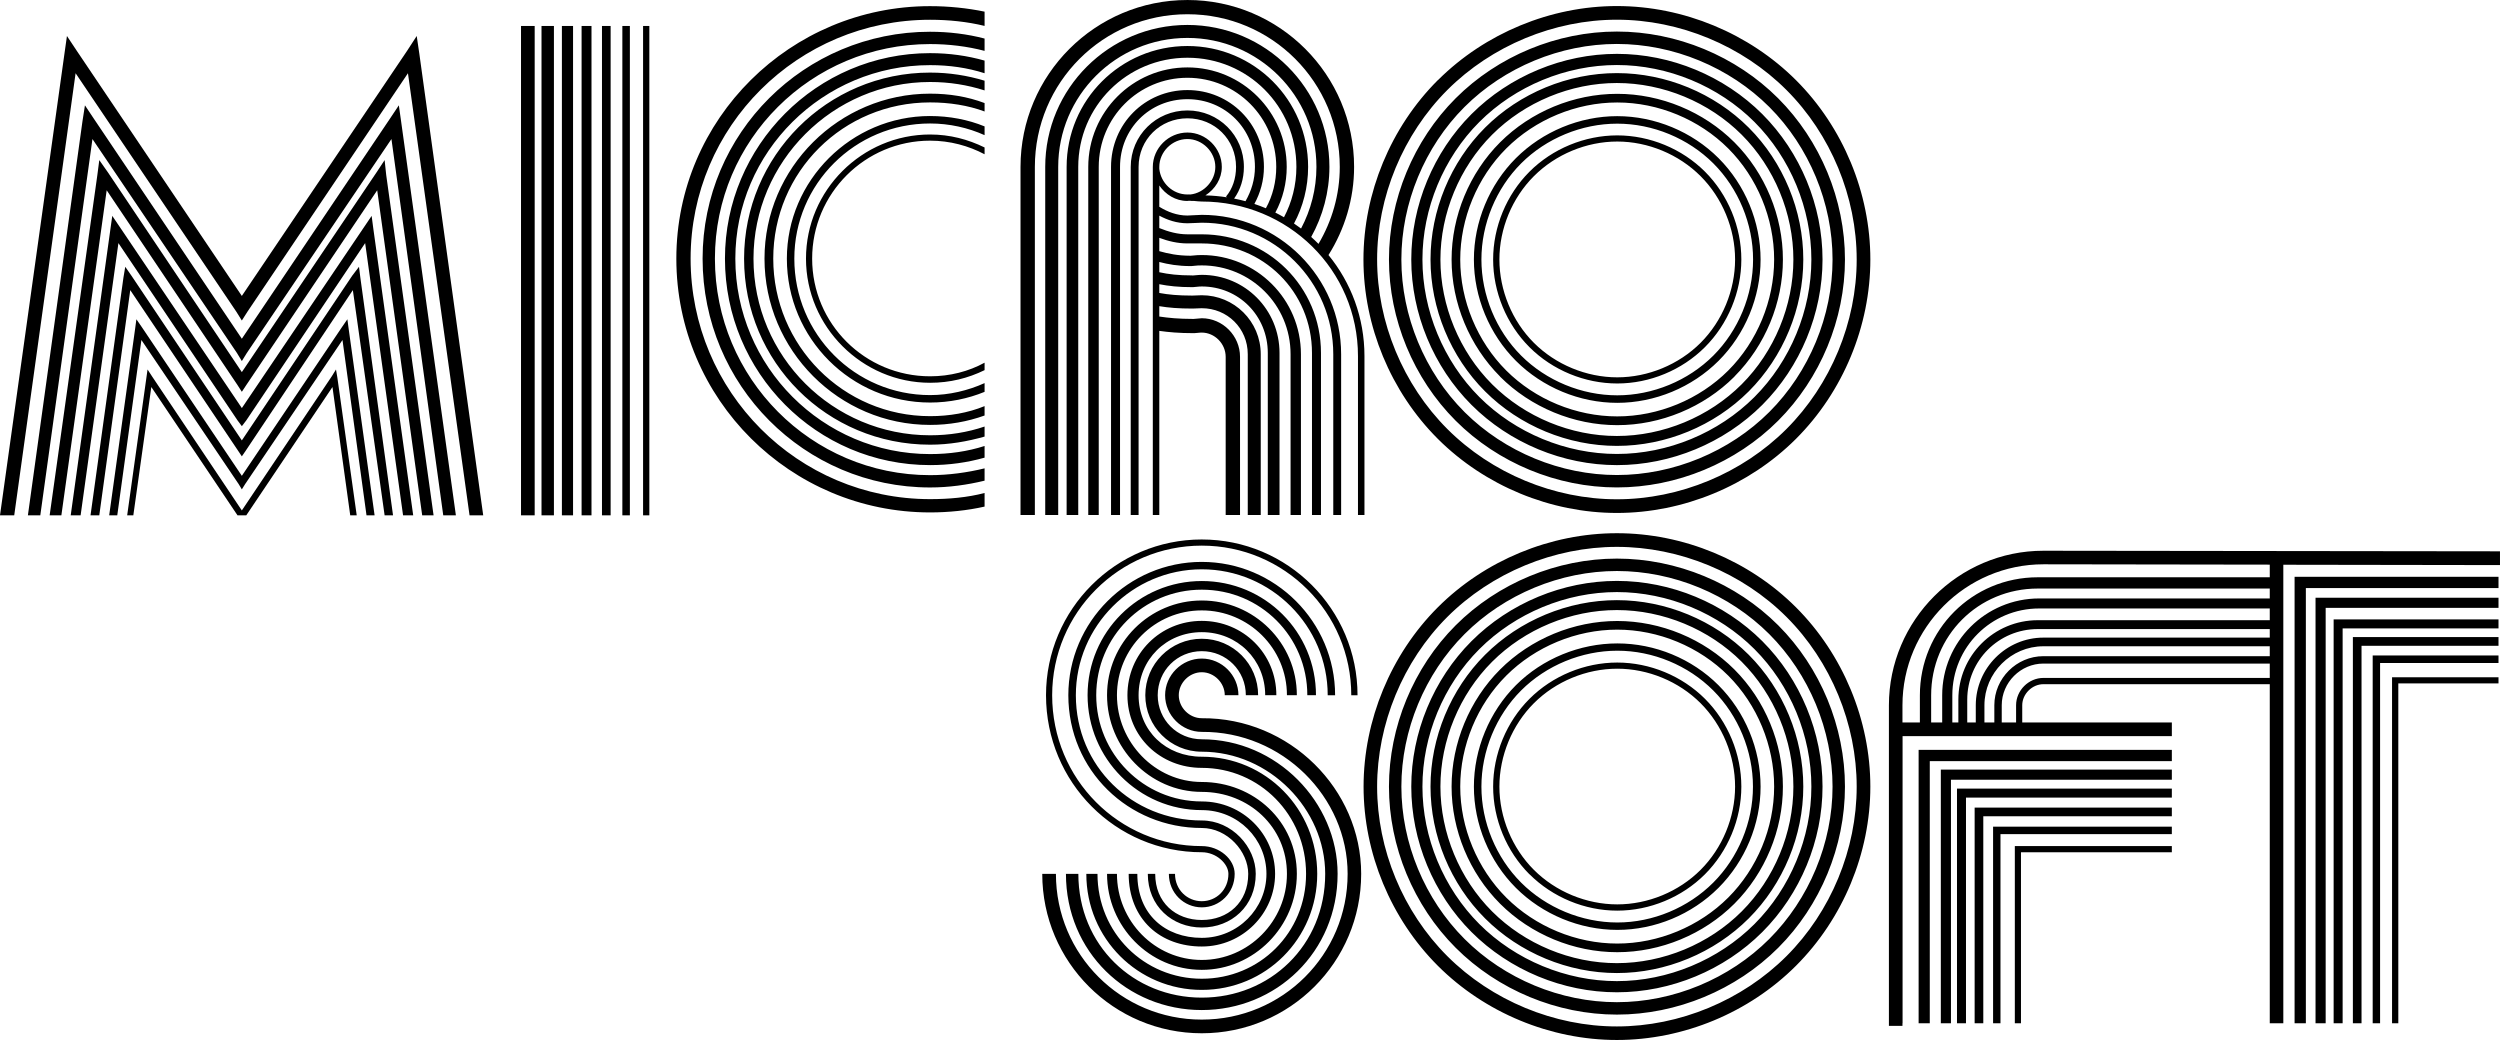
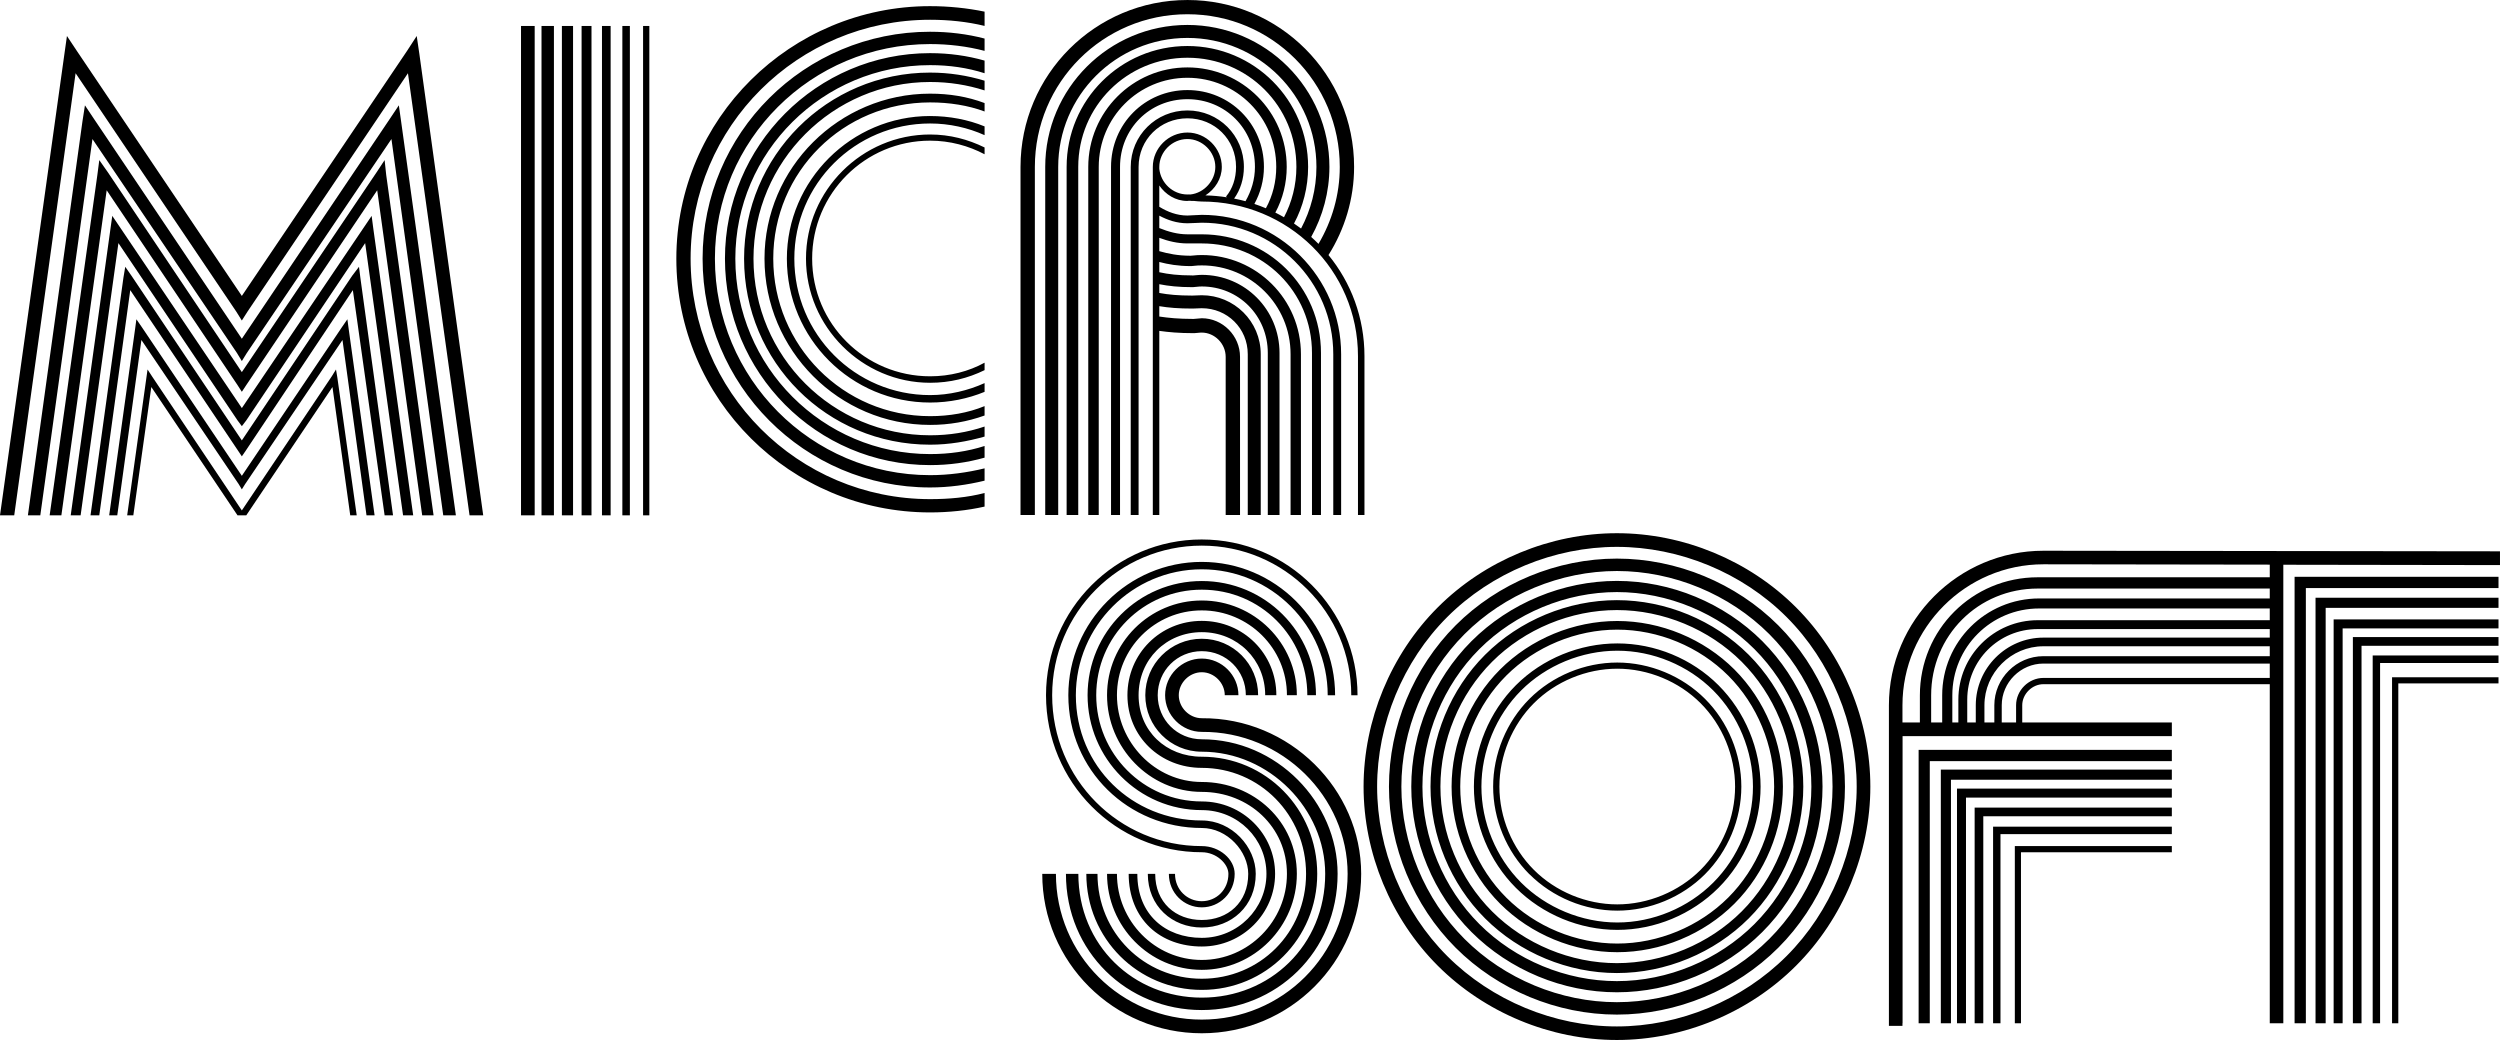
<svg xmlns="http://www.w3.org/2000/svg" xmlns:ns1="http://www.inkscape.org/namespaces/inkscape" xmlns:ns2="http://sodipodi.sourceforge.net/DTD/sodipodi-0.dtd" version="1.1" width="686.16" height="285.44" id="svg2" ns1:version="0.48.4 r9939" ns2:docname="Micro Soft.svg">
  <ns2:namedview pagecolor="#ffffff" bordercolor="#666666" borderopacity="1" objecttolerance="10" gridtolerance="10" guidetolerance="10" ns1:pageopacity="0" ns1:pageshadow="2" ns1:window-width="1280" ns1:window-height="750" id="namedview4146" showgrid="false" ns1:zoom="0.35355339" ns1:cx="172.99001" ns1:cy="294.93583" ns1:window-x="-8" ns1:window-y="-8" ns1:window-maximized="1" ns1:current-layer="svg2" />
  <defs id="defs4" />
  <g id="g3964" transform="translate(-70.469,-137.466)">
    <path id="path2996" d="m 631.312,288.625 c -23.325,0 -42.406,19.081 -42.406,42.406 l 0,4.719 0,1.875 0,80.688 0,0.719 3.719,0 0,-0.719 0.031,0 0,-78.812 73.906,0 0,-3.75 -41.062,0 0,-4.719 c 0,-3.089 2.723,-5.781 5.812,-5.781 l 62.125,0 0,93.062 3.719,0 0,-125.844 59.469,0.094 0,-3.781 -125.312,-0.156 z m 0,3.719 62.125,0.094 0,3.469 -63.656,0 c -18.011,0 -32.375,14.396 -32.375,32.406 l 0,7.438 -4.781,0 0,-4.719 c 0,-21.285 17.402,-38.688 38.688,-38.688 z m 68.938,3.438 0,1.531 0,121 3.094,0 0,-119.438 52.875,0 0,-3.094 -54.438,0 -1.531,0 z M 629.781,299 l 63.656,0 0,2.719 -63.281,0 c -14.706,0 -26.625,11.888 -26.625,26.594 l 0,7.438 -3.031,0 0,-7.438 C 600.5,311.929 613.398,299 629.781,299 z M 706,301.531 l 0,1.406 0,115.375 2.781,0 0,-114 47.438,0 0,-2.781 -48.812,0 -1.406,0 z m -75.844,2.938 63.281,0 0,3.219 -63.656,0 c -12.07,0 -21.812,9.742 -21.812,21.812 l 0,6.25 -1.656,0 0,-7.438 c 0,-13.218 10.626,-23.844 23.844,-23.844 z m 80.812,3 0,1.25 0,109.594 2.469,0 0,-108.375 42.781,0 0,-2.469 -44.031,0 -1.219,0 z m -81.188,2.656 63.656,0 0,2.344 -62.125,0 c -10.188,0 -18.562,8.375 -18.562,18.562 l 0,4.719 -2.344,0 0,-6.25 c 0,-10.746 8.629,-19.375 19.375,-19.375 z m 86.469,2.188 0,1.188 0,104.812 2.375,0 0,-103.594 37.594,0 0,-2.406 -38.781,0 -1.188,0 z m -84.938,2.531 62.125,0 0,2.719 -62.125,0 c -7.373,0 -13.469,6.096 -13.469,13.469 l 0,4.719 -2.719,0 0,-4.719 c 0,-8.882 7.305,-16.188 16.188,-16.188 z m 90.375,2.531 0,1.031 0,99.906 2.031,0 0,-98.875 32.5,0 0,-2.062 -33.531,0 -1,0 z m -90.375,2.219 62.125,0 0,3.938 -62.125,0 c -4.062,0 -7.5,3.438 -7.5,7.5 l 0,4.719 -3.938,0 0,-4.719 c 0,-6.249 5.189,-11.438 11.438,-11.438 z m 95.688,3.75 0,0.844 0,94.125 1.719,0 0,-93.281 27.5,0 0,-1.688 -28.375,0 -0.844,0 z m -129.938,19.938 0,1.531 0,73.5 3.062,0 0,-71.938 66.438,0 0,-3.094 -67.969,0 -1.531,0 z m 6.094,5.406 0,1.375 0,68.25 2.781,0 0,-66.844 60.625,0 0,-2.781 -62,0 -1.406,0 z m 4.438,5.219 0,1.25 0,63.156 2.469,0 0,-61.938 56.5,0 0,-2.469 -57.75,0 -1.219,0 z m 4.844,5.219 0,1.188 0,58 2.375,0 0,-56.812 51.75,0 0,-2.375 -52.938,0 -1.188,0 z m 5.062,5.219 0,1.031 0,52.938 2.031,0 0,-51.906 47.031,0 0,-2.062 -48.031,0 -1.031,0 z m 5.969,5.344 0,0.844 0,47.781 1.688,0 0,-46.938 41.406,0 0,-1.688 -42.25,0 -0.844,0 z" style="font-size:medium;font-style:normal;font-variant:normal;font-weight:normal;font-stretch:normal;text-indent:0;text-align:start;text-decoration:none;line-height:normal;letter-spacing:normal;word-spacing:normal;text-transform:none;direction:ltr;block-progression:tb;writing-mode:lr-tb;text-anchor:start;baseline-shift:baseline;color:#000000;fill:#000000;fill-opacity:1;stroke:none;stroke-width:1;marker:none;visibility:visible;display:inline;overflow:visible;enable-background:accumulate;font-family:Sans;-inkscape-font-specification:Sans" ns1:connector-curvature="0" />
-     <path id="path4038" d="m 514.25,139.125 c -18.166,0 -36.148,7.444 -49.031,20.25 l -0.156,0.125 c -12.893,12.893 -20.375,30.954 -20.375,49.188 0,18.233 7.482,36.295 20.375,49.188 l 0.094,0.094 c 12.887,12.835 30.905,20.281 49.094,20.281 18.189,0 36.207,-7.446 49.094,-20.281 l 0.094,-0.094 c 12.893,-12.893 20.375,-30.954 20.375,-49.188 0,-18.233 -7.482,-36.295 -20.375,-49.188 -12.893,-12.893 -30.954,-20.375 -49.188,-20.375 z m 0,3.75 c 17.205,0 34.365,7.115 46.531,19.281 12.166,12.166 19.281,29.326 19.281,46.531 0,17.205 -7.115,34.365 -19.281,46.531 C 548.615,267.385 531.455,274.5 514.25,274.5 c -17.205,0 -34.365,-7.115 -46.531,-19.281 C 455.553,243.053 448.438,225.893 448.438,208.688 c 0,-17.205 7.115,-34.365 19.281,-46.531 C 479.885,149.99 497.045,142.875 514.25,142.875 z m 0,3.25 c -16.403,0 -32.651,6.714 -44.25,18.312 -11.599,11.599 -18.312,27.847 -18.312,44.25 0,16.403 6.714,32.651 18.312,44.25 11.599,11.599 27.847,18.312 44.25,18.312 16.403,0 32.651,-6.714 44.25,-18.312 11.599,-11.599 18.344,-27.847 18.344,-44.25 0,-16.403 -6.745,-32.651 -18.344,-44.25 -11.599,-11.599 -27.847,-18.312 -44.25,-18.312 z m 0,3.406 c 15.469,0 30.906,6.374 41.844,17.312 10.938,10.938 17.344,26.375 17.344,41.844 0,15.469 -6.406,30.906 -17.344,41.844 -10.938,10.938 -26.375,17.312 -41.844,17.312 -15.395,0 -30.759,-6.313 -41.688,-17.156 l -0.156,-0.156 c -10.938,-10.938 -17.312,-26.375 -17.312,-41.844 0,-15.469 6.374,-30.906 17.312,-41.844 10.938,-10.938 26.375,-17.312 41.844,-17.312 z m 0,2.719 c -14.796,0 -29.444,6.069 -39.906,16.531 -10.463,10.463 -16.531,25.11 -16.531,39.906 0,14.796 6.069,29.444 16.531,39.906 10.463,10.463 25.11,16.531 39.906,16.531 14.796,0 29.444,-6.069 39.906,-16.531 10.463,-10.463 16.531,-25.11 16.531,-39.906 0,-14.796 -6.069,-29.444 -16.531,-39.906 C 543.694,158.319 529.046,152.25 514.25,152.25 z m 0,3.062 c 13.955,0 27.882,5.757 37.75,15.625 9.868,9.868 15.625,23.795 15.625,37.75 0,13.955 -5.757,27.882 -15.625,37.75 -9.868,9.868 -23.795,15.625 -37.75,15.625 -13.955,0 -27.882,-5.757 -37.75,-15.625 -9.868,-9.868 -15.625,-23.795 -15.625,-37.75 0,-13.955 5.757,-27.882 15.625,-37.75 9.868,-9.868 23.795,-15.625 37.75,-15.625 z m 0,2.219 c -13.398,0 -26.674,5.473 -36.156,14.938 l -0.031,0.031 c -9.484,9.484 -14.969,22.775 -14.969,36.188 0,13.412 5.485,26.703 14.969,36.188 9.484,9.484 22.775,14.969 36.188,14.969 13.412,0 26.703,-5.485 36.188,-14.969 9.484,-9.484 14.969,-22.775 14.969,-36.188 0,-13.412 -5.485,-26.703 -14.969,-36.188 -9.484,-9.484 -22.775,-14.969 -36.188,-14.969 z m 0,2.719 c 12.665,0 25.295,5.232 34.25,14.188 8.955,8.955 14.188,21.585 14.188,34.25 0,12.665 -5.232,25.295 -14.188,34.25 -8.955,8.955 -21.585,14.188 -34.25,14.188 -12.635,0 -25.236,-5.208 -34.188,-14.125 L 480,242.938 c -8.955,-8.955 -14.188,-21.585 -14.188,-34.25 0,-12.665 5.232,-25.295 14.188,-34.25 8.955,-8.955 21.585,-14.188 34.25,-14.188 z m 0.094,2.969 c -11.917,0 -23.73,4.886 -32.156,13.312 -8.427,8.427 -13.312,20.239 -13.312,32.156 0,11.909 4.896,23.7 13.312,32.125 l 0,0.031 c 8.427,8.427 20.239,13.312 32.156,13.312 11.917,0 23.73,-4.886 32.156,-13.312 l 0.062,-0.094 c 8.378,-8.421 13.25,-20.183 13.25,-32.062 0,-11.917 -4.886,-23.73 -13.312,-32.156 -8.427,-8.427 -20.239,-13.312 -32.156,-13.312 z m 0,2.375 c 11.263,0 22.505,4.661 30.469,12.625 7.964,7.964 12.594,19.206 12.594,30.469 0,11.263 -4.63,22.505 -12.594,30.469 -7.964,7.964 -19.206,12.594 -30.469,12.594 -11.263,0 -22.505,-4.63 -30.469,-12.594 -7.964,-7.964 -12.625,-19.206 -12.625,-30.469 0,-11.263 4.661,-22.505 12.625,-30.469 7.964,-7.964 19.206,-12.625 30.469,-12.625 z m 0,3.75 c -10.31,0 -20.522,4.241 -27.812,11.531 C 479.241,188.165 475,198.377 475,208.688 c 0,10.31 4.241,20.522 11.531,27.812 7.29,7.29 17.502,11.531 27.812,11.531 10.31,0 20.522,-4.241 27.812,-11.531 7.29,-7.29 11.531,-17.502 11.531,-27.812 0,-10.31 -4.241,-20.522 -11.531,-27.812 -7.29,-7.29 -17.502,-11.531 -27.812,-11.531 z m 0,2.062 c 9.749,0 19.481,4.012 26.375,10.906 6.894,6.894 10.906,16.626 10.906,26.375 0,9.749 -4.012,19.481 -10.906,26.375 -6.894,6.894 -16.626,10.906 -26.375,10.906 -9.749,0 -19.481,-4.012 -26.375,-10.906 -6.894,-6.894 -10.906,-16.626 -10.906,-26.375 0,-9.749 4.012,-19.481 10.906,-26.375 6.894,-6.894 16.626,-10.906 26.375,-10.906 z m 0,3.219 c -8.927,0 -17.782,3.655 -24.094,9.969 -6.312,6.313 -9.971,15.166 -9.969,24.094 0.002,8.925 3.657,17.753 9.969,24.062 l 0.031,0.031 c 6.309,6.291 15.153,9.938 24.062,9.938 8.925,0 17.751,-3.659 24.062,-9.969 6.311,-6.31 9.998,-15.138 10,-24.062 0.002,-8.927 -3.657,-17.78 -9.969,-24.094 -6.312,-6.313 -15.166,-9.969 -24.094,-9.969 z m 0,1.688 c 8.46,0 16.894,3.517 22.875,9.5 5.981,5.983 9.471,14.415 9.469,22.875 -0.002,8.457 -3.488,16.895 -9.469,22.875 -5.981,5.98 -14.418,9.469 -22.875,9.469 -8.457,0 -16.894,-3.489 -22.875,-9.469 -5.981,-5.98 -9.467,-14.418 -9.469,-22.875 -0.002,-8.46 3.487,-16.892 9.469,-22.875 5.981,-5.983 14.415,-9.5 22.875,-9.5 z" style="font-size:medium;font-style:normal;font-variant:normal;font-weight:normal;font-stretch:normal;text-indent:0;text-align:start;text-decoration:none;line-height:normal;letter-spacing:normal;word-spacing:normal;text-transform:none;direction:ltr;block-progression:tb;writing-mode:lr-tb;text-anchor:start;baseline-shift:baseline;color:#000000;fill:#000000;fill-opacity:1;stroke:none;stroke-width:1.703;marker:none;visibility:visible;display:inline;overflow:visible;enable-background:accumulate;font-family:Sans;-inkscape-font-specification:Sans" ns1:connector-curvature="0" />
    <path id="path4038-4" d="m 514.25,283.812 c -18.233,0 -36.263,7.451 -49.156,20.344 -12.893,12.893 -20.375,30.986 -20.375,49.219 0,18.233 7.482,36.263 20.375,49.156 12.893,12.893 30.923,20.375 49.156,20.375 18.233,0 36.263,-7.482 49.156,-20.375 12.893,-12.893 20.406,-30.923 20.406,-49.156 0,-18.233 -7.513,-36.326 -20.406,-49.219 C 550.513,291.263 532.483,283.812 514.25,283.812 z m 0,3.75 c 17.205,0 34.397,7.084 46.562,19.25 12.166,12.166 19.25,29.357 19.25,46.562 0,17.205 -7.084,34.334 -19.25,46.5 -12.166,12.166 -29.357,19.312 -46.562,19.312 -17.18,0 -34.337,-7.116 -46.5,-19.25 l -0.062,-0.062 c -12.166,-12.166 -19.25,-29.295 -19.25,-46.5 0,-17.205 7.084,-34.397 19.25,-46.562 12.166,-12.166 29.357,-19.25 46.562,-19.25 z m 0,3.219 c -16.403,0 -32.651,6.714 -44.25,18.312 -11.599,11.599 -18.312,27.878 -18.312,44.281 0,16.403 6.714,32.62 18.312,44.219 11.599,11.599 27.847,18.344 44.25,18.344 16.403,0 32.682,-6.745 44.281,-18.344 11.599,-11.599 18.312,-27.815 18.312,-44.219 0,-16.403 -6.714,-32.682 -18.312,-44.281 -11.599,-11.599 -27.878,-18.312 -44.281,-18.312 z m 0,3.406 c 15.469,0 30.874,6.374 41.812,17.312 10.938,10.938 17.375,26.406 17.375,41.875 0,15.469 -6.437,30.874 -17.375,41.812 -10.938,10.938 -26.344,17.344 -41.812,17.344 -15.469,0 -30.874,-6.406 -41.812,-17.344 -10.938,-10.938 -17.344,-26.344 -17.344,-41.812 0,-15.469 6.406,-30.937 17.344,-41.875 10.938,-10.938 26.344,-17.312 41.812,-17.312 z m 0,2.719 c -14.796,0 -29.444,6.069 -39.906,16.531 -10.463,10.463 -16.531,25.141 -16.531,39.938 0,14.796 6.069,29.444 16.531,39.906 10.463,10.463 25.11,16.531 39.906,16.531 14.796,0 29.444,-6.069 39.906,-16.531 10.463,-10.463 16.531,-25.11 16.531,-39.906 0,-14.796 -6.069,-29.475 -16.531,-39.938 C 543.694,302.975 529.046,296.906 514.25,296.906 z m 0,3.062 c 13.955,0 27.882,5.788 37.75,15.656 9.868,9.868 15.625,23.795 15.625,37.75 0,13.955 -5.757,27.851 -15.625,37.719 -9.868,9.868 -23.795,15.656 -37.75,15.656 -13.955,0 -27.882,-5.788 -37.75,-15.656 -9.868,-9.868 -15.625,-23.763 -15.625,-37.719 0,-13.955 5.757,-27.882 15.625,-37.75 9.868,-9.868 23.795,-15.656 37.75,-15.656 z m 0,2.219 c -13.412,0 -26.703,5.516 -36.188,15 -9.484,9.484 -14.969,22.775 -14.969,36.188 0,13.412 5.485,26.672 14.969,36.156 9.484,9.484 22.775,15 36.188,15 13.412,0 26.703,-5.516 36.188,-15 9.484,-9.484 14.969,-22.744 14.969,-36.156 0,-13.412 -5.485,-26.703 -14.969,-36.188 l -0.031,-0.031 c -9.482,-9.465 -22.759,-14.969 -36.156,-14.969 z m 0,2.719 c 12.665,0 25.295,5.232 34.25,14.188 8.955,8.955 14.188,21.616 14.188,34.281 0,12.665 -5.232,25.295 -14.188,34.25 -8.955,8.955 -21.585,14.188 -34.25,14.188 -12.665,0 -25.295,-5.232 -34.25,-14.188 -8.955,-8.955 -14.188,-21.585 -14.188,-34.25 0,-12.665 5.232,-25.326 14.188,-34.281 8.955,-8.955 21.585,-14.188 34.25,-14.188 z m 0.094,3 c -11.917,0 -23.73,4.886 -32.156,13.312 -8.427,8.427 -13.312,20.239 -13.312,32.156 0,11.917 4.886,23.698 13.312,32.125 8.427,8.427 20.239,13.312 32.156,13.312 11.917,0 23.73,-4.886 32.156,-13.312 8.427,-8.427 13.312,-20.208 13.312,-32.125 0,-11.917 -4.886,-23.73 -13.312,-32.156 -8.427,-8.427 -20.239,-13.312 -32.156,-13.312 z m 0,2.375 c 11.263,0 22.505,4.661 30.469,12.625 7.964,7.964 12.594,19.206 12.594,30.469 0,11.263 -4.63,22.474 -12.594,30.438 -7.964,7.964 -19.206,12.625 -30.469,12.625 -11.263,0 -22.505,-4.661 -30.469,-12.625 -7.964,-7.964 -12.625,-19.175 -12.625,-30.438 0,-11.263 4.661,-22.505 12.625,-30.469 7.964,-7.964 19.206,-12.625 30.469,-12.625 z m 0.031,3.781 c -10.31,0 -20.553,4.178 -27.844,11.469 C 479.241,332.822 475,343.065 475,353.375 c 0,10.31 4.241,20.491 11.531,27.781 7.29,7.29 17.534,11.531 27.844,11.531 10.31,0 20.46,-4.241 27.75,-11.531 7.29,-7.29 11.562,-17.471 11.562,-27.781 0,-10.31 -4.272,-20.553 -11.562,-27.844 -7.29,-7.29 -17.44,-11.469 -27.75,-11.469 z m 0,2 c 9.749,0 19.419,4.012 26.312,10.906 6.894,6.894 10.906,16.657 10.906,26.406 0,9.749 -4.012,19.45 -10.906,26.344 -6.894,6.894 -16.563,10.938 -26.312,10.938 -9.749,0 -19.512,-4.044 -26.406,-10.938 -6.894,-6.894 -10.906,-16.594 -10.906,-26.344 0,-9.749 4.012,-19.512 10.906,-26.406 6.894,-6.894 16.657,-10.906 26.406,-10.906 z m -0.031,3.25 c -8.927,0 -17.782,3.655 -24.094,9.969 -6.312,6.313 -9.971,15.166 -9.969,24.094 0.002,8.925 3.657,17.753 9.969,24.062 l 0.031,0 c 6.31,6.299 15.146,9.969 24.062,9.969 8.925,0 17.751,-3.659 24.062,-9.969 6.311,-6.31 9.998,-15.138 10,-24.062 0.002,-8.927 -3.657,-17.78 -9.969,-24.094 -6.312,-6.313 -15.166,-9.969 -24.094,-9.969 z m 0,1.688 c 8.46,0 16.894,3.486 22.875,9.469 5.981,5.983 9.471,14.446 9.469,22.906 -0.002,8.457 -3.488,16.864 -9.469,22.844 -5.981,5.98 -14.418,9.469 -22.875,9.469 -8.457,0 -16.894,-3.489 -22.875,-9.469 -5.981,-5.98 -9.467,-14.386 -9.469,-22.844 -0.002,-8.46 3.487,-16.923 9.469,-22.906 C 497.45,324.486 505.884,321 514.344,321 z" style="font-size:medium;font-style:normal;font-variant:normal;font-weight:normal;font-stretch:normal;text-indent:0;text-align:start;text-decoration:none;line-height:normal;letter-spacing:normal;word-spacing:normal;text-transform:none;direction:ltr;block-progression:tb;writing-mode:lr-tb;text-anchor:start;baseline-shift:baseline;color:#000000;fill:#000000;fill-opacity:1;stroke:none;stroke-width:1.703;marker:none;visibility:visible;display:inline;overflow:visible;enable-background:accumulate;font-family:Sans;-inkscape-font-specification:Sans" ns1:connector-curvature="0" />
    <path d="m 325.756,139.152 c -38.342,0 -69.656,30.958 -69.656,69.3 0,38.609 31.314,69.656 69.656,69.656 5.071,0 10.23,-0.534 14.945,-1.601 l 0,-3.736 c -4.715,1.245 -9.875,1.69 -14.945,1.69 -36.296,0 -65.741,-29.446 -65.741,-66.008 0,-36.296 29.446,-65.564 65.741,-65.564 5.071,0 10.23,0.534 14.945,1.69 l 0,-3.914 c -4.715,-0.979 -9.875,-1.512 -14.945,-1.512 z m 0,7.028 c -34.516,0 -62.45,27.844 -62.45,62.272 0,34.694 27.933,62.806 62.45,62.806 5.071,0 10.23,-0.712 14.945,-1.868 l 0,-3.38 c -4.715,1.156 -9.875,1.868 -14.945,1.868 -32.648,0 -59.069,-26.599 -59.069,-59.425 0,-32.559 26.421,-58.892 59.069,-58.892 5.071,0 10.23,0.623 14.945,1.868 l 0,-3.38 c -4.715,-1.245 -9.875,-1.868 -14.945,-1.868 z m 0,5.871 c -31.136,0 -56.312,25.443 -56.312,56.401 0,31.314 25.176,56.668 56.312,56.668 5.249,0 10.23,-0.712 14.945,-2.046 l 0,-3.203 c -4.715,1.512 -9.697,2.224 -14.945,2.224 -29.446,0 -53.465,-24.019 -53.465,-53.643 0,-29.268 24.019,-53.109 53.465,-53.109 5.249,0 10.23,0.712 14.945,2.224 l 0,-3.469 c -4.715,-1.334 -9.697,-2.046 -14.945,-2.046 z m 0,5.338 c -28.289,0 -51.063,22.952 -51.063,51.063 0,28.378 22.774,51.063 51.063,51.063 5.249,0 10.23,-0.89 14.945,-2.224 l 0,-2.758 c -4.715,1.601 -9.697,2.402 -14.945,2.402 -26.688,0 -48.483,-21.617 -48.483,-48.483 0,-26.599 21.795,-48.483 48.483,-48.483 5.249,0 10.23,0.801 14.945,2.313 l 0,-2.669 c -4.715,-1.423 -9.697,-2.224 -14.945,-2.224 z m 0,5.782 c -24.998,0 -45.459,20.372 -45.459,45.281 0,25.176 20.461,45.636 45.459,45.636 5.249,0 10.23,-0.89 14.945,-2.58 l 0,-2.58 c -4.537,1.868 -9.697,2.758 -14.945,2.758 -23.841,0 -43.057,-19.393 -43.057,-43.235 0,-23.841 19.215,-42.879 43.057,-42.879 5.249,0 10.408,0.801 14.945,2.491 l 0,-2.313 c -4.715,-1.779 -9.697,-2.58 -14.945,-2.58 z m 0,6.138 c -21.617,0 -39.32,17.703 -39.32,39.142 0,21.973 17.703,39.498 39.32,39.498 5.249,0 10.408,-1.068 14.945,-2.936 l 0,-2.402 c -4.537,2.046 -9.697,3.292 -14.945,3.292 -20.639,0 -37.274,-16.724 -37.274,-37.452 0,-20.461 16.636,-37.096 37.274,-37.096 5.249,0 10.408,1.156 14.945,3.203 l 0,-2.402 c -4.537,-1.868 -9.697,-2.847 -14.945,-2.847 z m 0,5.071 c -18.682,0 -34.072,15.301 -34.072,34.072 0,18.682 15.39,34.072 34.072,34.072 5.427,0 10.408,-1.245 14.945,-3.469 l 0,-2.046 c -4.359,2.402 -9.519,3.736 -14.945,3.736 -17.881,0 -32.381,-14.412 -32.381,-32.292 0,-17.881 14.5,-32.381 32.381,-32.381 5.427,0 10.586,1.423 14.945,3.736 l 0,-1.868 c -4.537,-2.224 -9.519,-3.558 -14.945,-3.558 z" id="path4038-9" style="font-size:medium;font-style:normal;font-variant:normal;font-weight:normal;font-stretch:normal;text-indent:0;text-align:start;text-decoration:none;line-height:normal;letter-spacing:normal;word-spacing:normal;text-transform:none;direction:ltr;block-progression:tb;writing-mode:lr-tb;text-anchor:start;baseline-shift:baseline;color:#000000;fill:#000000;fill-opacity:1;stroke:none;stroke-width:1;marker:none;visibility:visible;display:inline;overflow:visible;enable-background:accumulate;font-family:Sans;-inkscape-font-specification:Sans" ns1:connector-curvature="0" />
    <path id="path4257" d="m 213.469,144.594 0,134.312 3.75,0 0,-134.312 -3.75,0 z m 5.625,0 0,134.312 3.406,0 0,-134.312 -3.406,0 z m 5.594,0 0,134.312 3.062,0 0,-134.312 -3.062,0 z m 5.406,0 0,134.312 2.719,0 0,-134.312 -2.719,0 z m 5.594,0 0,134.312 2.375,0 0,-134.312 -2.375,0 z m 5.594,0 0,134.312 2.062,0 0,-134.312 -2.062,0 z m 5.688,0 0,134.312 1.719,0 0,-134.312 -1.719,0 z" style="font-size:medium;font-style:normal;font-variant:normal;font-weight:normal;font-stretch:normal;text-indent:0;text-align:start;text-decoration:none;line-height:normal;letter-spacing:normal;word-spacing:normal;text-transform:none;direction:ltr;block-progression:tb;writing-mode:lr-tb;text-anchor:start;baseline-shift:baseline;color:#000000;fill:#000000;fill-opacity:1;stroke:none;stroke-width:3.745;marker:none;visibility:visible;display:inline;overflow:visible;enable-background:accumulate;font-family:Sans;-inkscape-font-specification:Sans" ns1:connector-curvature="0" />
    <path id="path3134" d="m 88.844,147.344 -0.688,4.875 -17.688,126.688 3.906,0 16.844,-121.344 44.125,65.469 1.5,2.406 1.531,-2.406 44.062,-65.469 16.906,121.344 3.75,0 -17.531,-126.688 -0.719,-4.875 -2.656,4.094 -45.344,67.25 -45.281,-67.25 -2.719,-4.094 z m 4.938,19.031 -0.688,4.438 -14.969,108.094 3.406,0 14.312,-103.281 39.656,58.719 1.344,2.219 1.375,-2.219 39.688,-58.719 14.219,103.281 3.469,0 -15.031,-108.094 -0.625,-4.438 -2.375,3.562 -40.719,60.5 -40.688,-60.5 -2.375,-3.562 z m 3.938,15.031 -0.531,4.094 -13.094,93.406 3.219,0 L 99.75,189.688 135.656,243.156 136.844,245 138.062,243.156 174,189.688 l 12.344,89.219 3.125,0 -13,-93.406 -0.438,-4.094 -2.219,3.375 -36.969,54.812 -36.75,-54.812 -2.375,-3.375 z m 3.562,15.312 -0.5,3.562 -10.906,78.625 2.719,0 10.375,-74.719 32.688,48.656 1.188,1.594 1.219,-1.594 32.625,-48.656 10.406,74.719 2.781,0 -10.938,-78.625 -0.469,-3.562 -2.031,3 -33.594,49.75 -33.531,-49.75 -2.031,-3 z m 3.562,13.969 -0.5,3 -9.031,65.219 2.406,0 8.5,-61.812 29.625,44.125 1,1.5 1.031,-1.5 29.438,-44.125 8.719,61.812 2.312,0 -8.969,-65.219 -0.375,-3 -1.875,2.469 -30.281,45.188 -30.281,-45.188 -1.719,-2.469 z m 3.062,14.406 -0.344,2.562 -7.125,51.25 2.219,0 6.625,-48.125 L 136,270.375 l 0.844,1.406 0.875,-1.406 26.75,-39.594 6.594,48.125 2.219,0 -7.125,-51.25 -0.344,-2.562 -1.531,2.219 -27.438,40.75 -27.406,-40.75 -1.531,-2.219 z m 3.062,13.781 -0.312,2.219 -5.281,37.812 1.688,0 4.938,-35.219 23.656,35.219 2.406,0 23.656,-35.219 4.875,35.219 1.781,0 -5.312,-37.812 -0.375,-2.219 -1.156,1.875 -24.688,36.812 -24.656,-36.812 -1.219,-1.875 z" style="font-size:medium;font-style:normal;font-variant:normal;font-weight:normal;font-stretch:normal;text-indent:0;text-align:start;text-decoration:none;line-height:normal;letter-spacing:normal;word-spacing:normal;text-transform:none;direction:ltr;block-progression:tb;writing-mode:lr-tb;text-anchor:start;baseline-shift:baseline;color:#000000;fill:#000000;fill-opacity:1;stroke:none;stroke-width:1.4;marker:none;visibility:visible;display:inline;overflow:visible;enable-background:accumulate;font-family:Sans;-inkscape-font-specification:Sans" ns1:connector-curvature="0" />
    <path id="path3994" d="m 396.375,137.469 c -25.253,0 -45.812,20.469 -45.812,45.812 l 0,95.531 3.938,0 0,-95.531 c 0,-23.229 18.734,-41.906 41.875,-41.906 23.141,0 41.812,18.672 41.812,41.906 0,7.646 -2.147,14.887 -5.844,21.125 -0.647,-0.656 -1.313,-1.291 -2,-1.906 3.177,-5.721 5,-12.328 5,-19.219 0,-21.516 -17.543,-38.969 -38.969,-38.969 -21.511,0 -39.031,17.453 -39.031,38.969 l 0,95.531 3.562,0 0,-95.531 c 0,-19.584 15.88,-35.406 35.469,-35.406 19.496,0 35.406,15.822 35.406,35.406 0,6.032 -1.528,11.838 -4.219,16.906 -0.63,-0.477 -1.282,-0.931 -1.938,-1.375 2.467,-4.587 3.875,-9.931 3.875,-15.531 0,-18.382 -14.828,-33.188 -33.125,-33.188 -18.297,0 -33.156,14.8 -33.156,33.188 l 0,95.531 3.188,0 0,-95.531 c 0,-16.663 13.394,-29.969 29.969,-29.969 16.575,0 29.906,13.3 29.906,29.969 0,4.99 -1.254,9.737 -3.406,13.812 -0.783,-0.451 -1.563,-0.877 -2.375,-1.281 2.069,-3.834 3.125,-8.144 3.125,-12.531 0,-15.089 -12.245,-27.312 -27.25,-27.312 -15.005,0 -27.219,12.223 -27.219,27.312 l 0,95.531 2.875,0 0,-95.531 c 0,-13.556 10.882,-24.469 24.344,-24.469 13.462,0 24.375,10.913 24.375,24.469 0,4.008 -0.953,7.908 -2.844,11.344 -1.029,-0.434 -2.09,-0.83 -3.156,-1.188 1.645,-3.032 2.625,-6.464 2.625,-10.156 0,-11.771 -9.312,-21.094 -21,-21.094 -11.688,0 -20.969,9.322 -20.969,21.094 l 0,95.531 2.469,0 0,-95.531 c 0,-10.469 8.126,-18.594 18.5,-18.594 10.374,0 18.531,8.125 18.531,18.594 0,3.425 -0.978,6.597 -2.594,9.406 -1.032,-0.282 -2.065,-0.509 -3.125,-0.719 1.742,-2.42 2.688,-5.445 2.688,-8.688 0,-8.659 -6.932,-15.5 -15.5,-15.5 -8.568,0 -15.562,6.833 -15.562,15.5 l 0,95.531 2.156,0 0,-95.531 c 0,-7.524 5.962,-13.344 13.406,-13.344 7.445,0 13.344,5.812 13.344,13.344 0,3.156 -0.975,6.027 -2.75,8.125 l 0.25,0.219 c -1.931,-0.295 -3.904,-0.487 -5.906,-0.531 2.66,-1.704 4.5,-4.591 4.5,-7.812 0,-5.128 -4.309,-9.438 -9.438,-9.438 -5.208,0 -9.5,4.309 -9.5,9.438 l 0,0.719 0,94.812 1.781,0 0,-50.531 c 2.565,0.353 5.359,0.625 9.438,0.625 l 0.062,0 0.094,0 c 1.957,-0.178 1.796,-0.156 2.062,-0.156 3.521,0 6.562,3.025 6.562,6.656 l 0,43.406 3.938,0 0,-43.406 c 0,-5.799 -4.769,-10.594 -10.5,-10.594 -0.246,0 -0.657,0.047 -2.219,0.188 -0.075,0 -0.113,1.8e-4 -0.188,0 -4.073,-0.01 -6.665,-0.28 -9.25,-0.656 l 0,-2.844 c 2.565,0.431 5.323,0.656 9.062,0.656 l 0.062,0 0.031,0 c 1.86,-0.089 2.055,-0.094 2.5,-0.094 6.971,0 12.625,5.482 12.625,12.625 l 0,44.125 3.562,0 0,-44.125 c 0,-9.048 -7.323,-16.188 -16.188,-16.188 -0.429,0 -0.884,0.013 -2.594,0.094 -0.041,0 -0.053,5e-5 -0.094,0 -3.848,-0.005 -6.466,-0.257 -8.969,-0.719 l 0,-2.406 c 2.556,0.51 5.31,0.812 9.062,0.812 l 0.094,0 0.062,0 c 1.854,-0.177 1.993,-0.188 2.438,-0.188 10.178,0 18.125,8.063 18.125,18.25 l 0,44.469 3.219,0 0,-44.469 c 0,-11.875 -9.46,-21.438 -21.344,-21.438 -0.42,0 -0.971,0.036 -2.594,0.188 l 0,-0.031 c -3.903,0 -6.524,-0.326 -9.062,-0.875 l 0,-2.812 c 2.467,0.645 5.165,1.125 8.625,1.125 l 0.062,0 0.094,0 c 1.555,-0.173 2.163,-0.188 2.875,-0.188 13.468,0 24.375,10.819 24.375,24.375 l 0,44.125 2.844,0 0,-44.125 c 0,-15.089 -12.22,-27.219 -27.219,-27.219 -0.677,0 -1.539,0.03 -3.031,0.188 -0.059,0 -0.098,2.8e-4 -0.156,0 -3.442,-0.017 -5.978,-0.55 -8.469,-1.25 l 0,-3.656 c 2.437,0.904 4.993,1.531 7.719,1.531 l 3.938,0 c 16.779,0 30.25,13.204 30.25,30.062 l 0,44.469 2.469,0 0,-44.469 c 0,-18.191 -14.626,-32.562 -32.719,-32.562 l -3.938,0 c -2.662,0 -5.19,-0.694 -7.719,-1.719 l 0,-3.406 c 2.242,1.208 4.825,2.094 7.719,2.094 1.186,0 3.19,-0.156 3.938,-0.156 19.882,0 36.094,16.124 36.094,36.094 l 0,44.125 2.156,0 0,-44.125 c 0,-21.129 -17.21,-38.25 -38.25,-38.25 -1.032,0 -2.989,0.188 -3.938,0.188 -2.88,0 -5.467,-1.015 -7.719,-2.406 l 0,-5.844 c 1.718,2.484 4.441,4.25 7.719,4.25 l 0.094,0 0.062,-0.031 c 0.177,-0.029 0.551,-0.006 0.844,0 0.022,4.7e-4 0.04,0.031 0.062,0.031 0.288,0.008 0.485,-0.031 0.812,0 0.693,0.065 1.43,0.156 2.062,0.156 23.637,0 42.875,18.723 42.875,42.438 l 0,43.594 1.781,0 0,-43.594 c 0,-10.59 -3.707,-20.208 -9.875,-27.75 4.437,-7.048 7.031,-15.376 7.031,-24.188 0,-25.338 -20.497,-45.812 -45.75,-45.812 z m 0,38.156 c 4.124,0 7.656,3.533 7.656,7.656 0,3.701 -3.049,7.167 -6.844,7.562 -0.272,-0.002 -0.548,-0.036 -0.812,0 -4.071,0 -7.321,-3.209 -7.719,-7.031 l 0,-0.531 c 0,-4.124 3.497,-7.656 7.719,-7.656 z" style="font-size:medium;font-style:normal;font-variant:normal;font-weight:normal;font-stretch:normal;text-indent:0;text-align:start;text-decoration:none;line-height:normal;letter-spacing:normal;word-spacing:normal;text-transform:none;direction:ltr;block-progression:tb;writing-mode:lr-tb;text-anchor:start;baseline-shift:baseline;color:#000000;fill:#000000;fill-opacity:1;stroke:none;stroke-width:1.78;marker:none;visibility:visible;display:inline;overflow:visible;enable-background:accumulate;font-family:Sans;-inkscape-font-specification:Sans" ns1:connector-curvature="0" />
    <path id="path3994-9-8-5-6-7" d="m 400.312,285.531 c -23.59,0 -42.75,19.16 -42.75,42.75 0,23.939 19.16,43.094 42.75,43.094 4.017,0 7.312,3.184 7.312,5.938 0,4.363 -3.318,7.5 -7.312,7.5 -3.994,0 -7.344,-3.137 -7.344,-7.5 l -1.688,0 c 0,5.245 4.129,9.188 9.031,9.188 4.902,0 9.031,-3.942 9.031,-9.188 0,-4.008 -4.152,-7.625 -9.031,-7.625 -22.669,0 -41.062,-18.374 -41.062,-41.406 0,-22.669 18.393,-41.062 41.062,-41.062 22.669,0 41.031,18.393 41.031,41.062 l 1.719,0 c 0,-23.59 -19.16,-42.75 -42.75,-42.75 z m 0,6.156 c -20.128,0 -36.625,16.465 -36.625,36.594 0,20.647 16.521,36.438 36.625,36.438 7.041,0 12.75,6.451 12.75,12.594 0,7.862 -5.574,12.656 -12.75,12.656 -7.176,0 -12.781,-4.794 -12.781,-12.656 l -2.031,0 c 0,8.862 6.687,14.719 14.812,14.719 8.126,0 14.812,-5.857 14.812,-14.719 0,-7.379 -6.552,-14.656 -14.812,-14.656 -19.039,0 -34.562,-14.812 -34.562,-34.375 0,-19.014 15.548,-34.562 34.562,-34.562 19.014,0 34.562,15.548 34.562,34.562 l 2.031,0 c 0,-20.128 -16.465,-36.594 -36.594,-36.594 z m 0,5.25 c -17.277,0 -31.344,13.977 -31.344,31.344 0,17.367 14.058,31.531 31.344,31.531 9.952,0 17.75,7.919 17.75,17.5 0,9.486 -7.811,17.562 -17.75,17.562 -5.036,0 -9.449,-1.624 -12.594,-4.594 -3.145,-2.97 -5.094,-7.284 -5.094,-12.969 l -2.375,0 c 0,6.236 2.206,11.283 5.844,14.719 3.638,3.435 8.669,5.219 14.219,5.219 11.234,0 20.125,-9.141 20.125,-19.938 0,-10.88 -8.905,-19.875 -20.125,-19.875 -15.986,0 -28.969,-13.074 -28.969,-29.156 0,-16.082 12.975,-28.969 28.969,-28.969 16.086,0 28.969,12.882 28.969,28.969 l 2.375,0 c 0,-17.363 -13.981,-31.344 -31.344,-31.344 z m 0,5.344 c -14.347,0 -26,11.653 -26,26 0,14.347 11.618,26.531 26,26.531 12.928,0 23.375,9.631 23.375,22.5 0,12.963 -10.518,23.625 -23.375,23.625 -12.857,0 -23.281,-10.656 -23.281,-23.625 l -2.719,0 c 0,14.431 11.636,26.344 26,26.344 14.364,0 26.094,-11.907 26.094,-26.344 0,-14.353 -11.8,-25.219 -26.094,-25.219 -12.839,0 -23.281,-10.937 -23.281,-23.812 0,-12.875 10.406,-23.281 23.281,-23.281 12.875,0 23.375,10.412 23.375,23.281 l 2.719,0 c 0,-14.353 -11.747,-26 -26.094,-26 z m 0,5.594 c -11.384,0 -20.406,9.022 -20.406,20.406 0,11.384 9.065,19.938 20.406,19.938 15.893,0 28.625,12.91 28.625,29.094 0,16.184 -12.715,28.781 -28.625,28.781 -15.816,0 -28.625,-12.603 -28.625,-28.781 l -3.062,0 c 0,17.804 14.233,31.844 31.688,31.844 17.539,0 31.688,-14.045 31.688,-31.844 0,-17.799 -14.132,-32.156 -31.688,-32.156 -9.831,0 -17.344,-7.087 -17.344,-16.875 0,-9.788 7.556,-17.312 17.344,-17.312 9.788,0 17.406,7.533 17.406,17.312 l 3.062,0 c 0,-11.393 -9.084,-20.406 -20.469,-20.406 z m 0,4.906 c -8.561,0 -15.5,6.939 -15.5,15.5 0,8.561 6.939,15.5 15.5,15.5 18.612,0 33.875,15.822 33.875,33.531 0,19.665 -15.181,33.969 -33.875,33.969 -18.694,0 -33.875,-14.303 -33.875,-33.969 l -3.406,0 c 0,21.434 16.833,37.375 37.281,37.375 20.448,0 37.281,-15.941 37.281,-37.375 0,-19.654 -16.751,-36.938 -37.281,-36.938 -6.74,0 -12.094,-5.354 -12.094,-12.094 0,-6.74 5.354,-12.094 12.094,-12.094 6.74,0 12.094,5.354 12.094,12.094 l 3.375,0 c 0,-8.561 -6.908,-15.5 -15.469,-15.5 z m 0,5.438 c -5.497,0 -10.062,4.566 -10.062,10.062 0,5.497 4.566,10.062 10.062,10.062 22.104,-0.17 40.031,17.876 40.031,38.969 0,22.209 -17.91,40 -40.031,40 -22.121,0 -40.031,-17.791 -40.031,-40 l -3.75,0 c 0,24.228 19.643,43.75 43.781,43.75 24.138,0 43.75,-19.522 43.75,-43.75 0,-23.199 -19.609,-42.887 -43.75,-42.719 -0.011,0 -0.021,6e-5 -0.031,0 -3.386,-0.018 -6.281,-2.924 -6.281,-6.312 0,-3.399 2.913,-6.312 6.312,-6.312 3.399,0 6.312,2.913 6.312,6.312 l 3.75,0 c 0,-5.497 -4.566,-10.062 -10.062,-10.062 z" style="font-size:medium;font-style:normal;font-variant:normal;font-weight:normal;font-stretch:normal;text-indent:0;text-align:start;text-decoration:none;line-height:normal;letter-spacing:normal;word-spacing:normal;text-transform:none;direction:ltr;block-progression:tb;writing-mode:lr-tb;text-anchor:start;baseline-shift:baseline;color:#000000;fill:#000000;fill-opacity:1;stroke:none;stroke-width:2.383;marker:none;visibility:visible;display:inline;overflow:visible;enable-background:accumulate;font-family:Sans;-inkscape-font-specification:Sans" ns1:connector-curvature="0" />
  </g>
</svg>